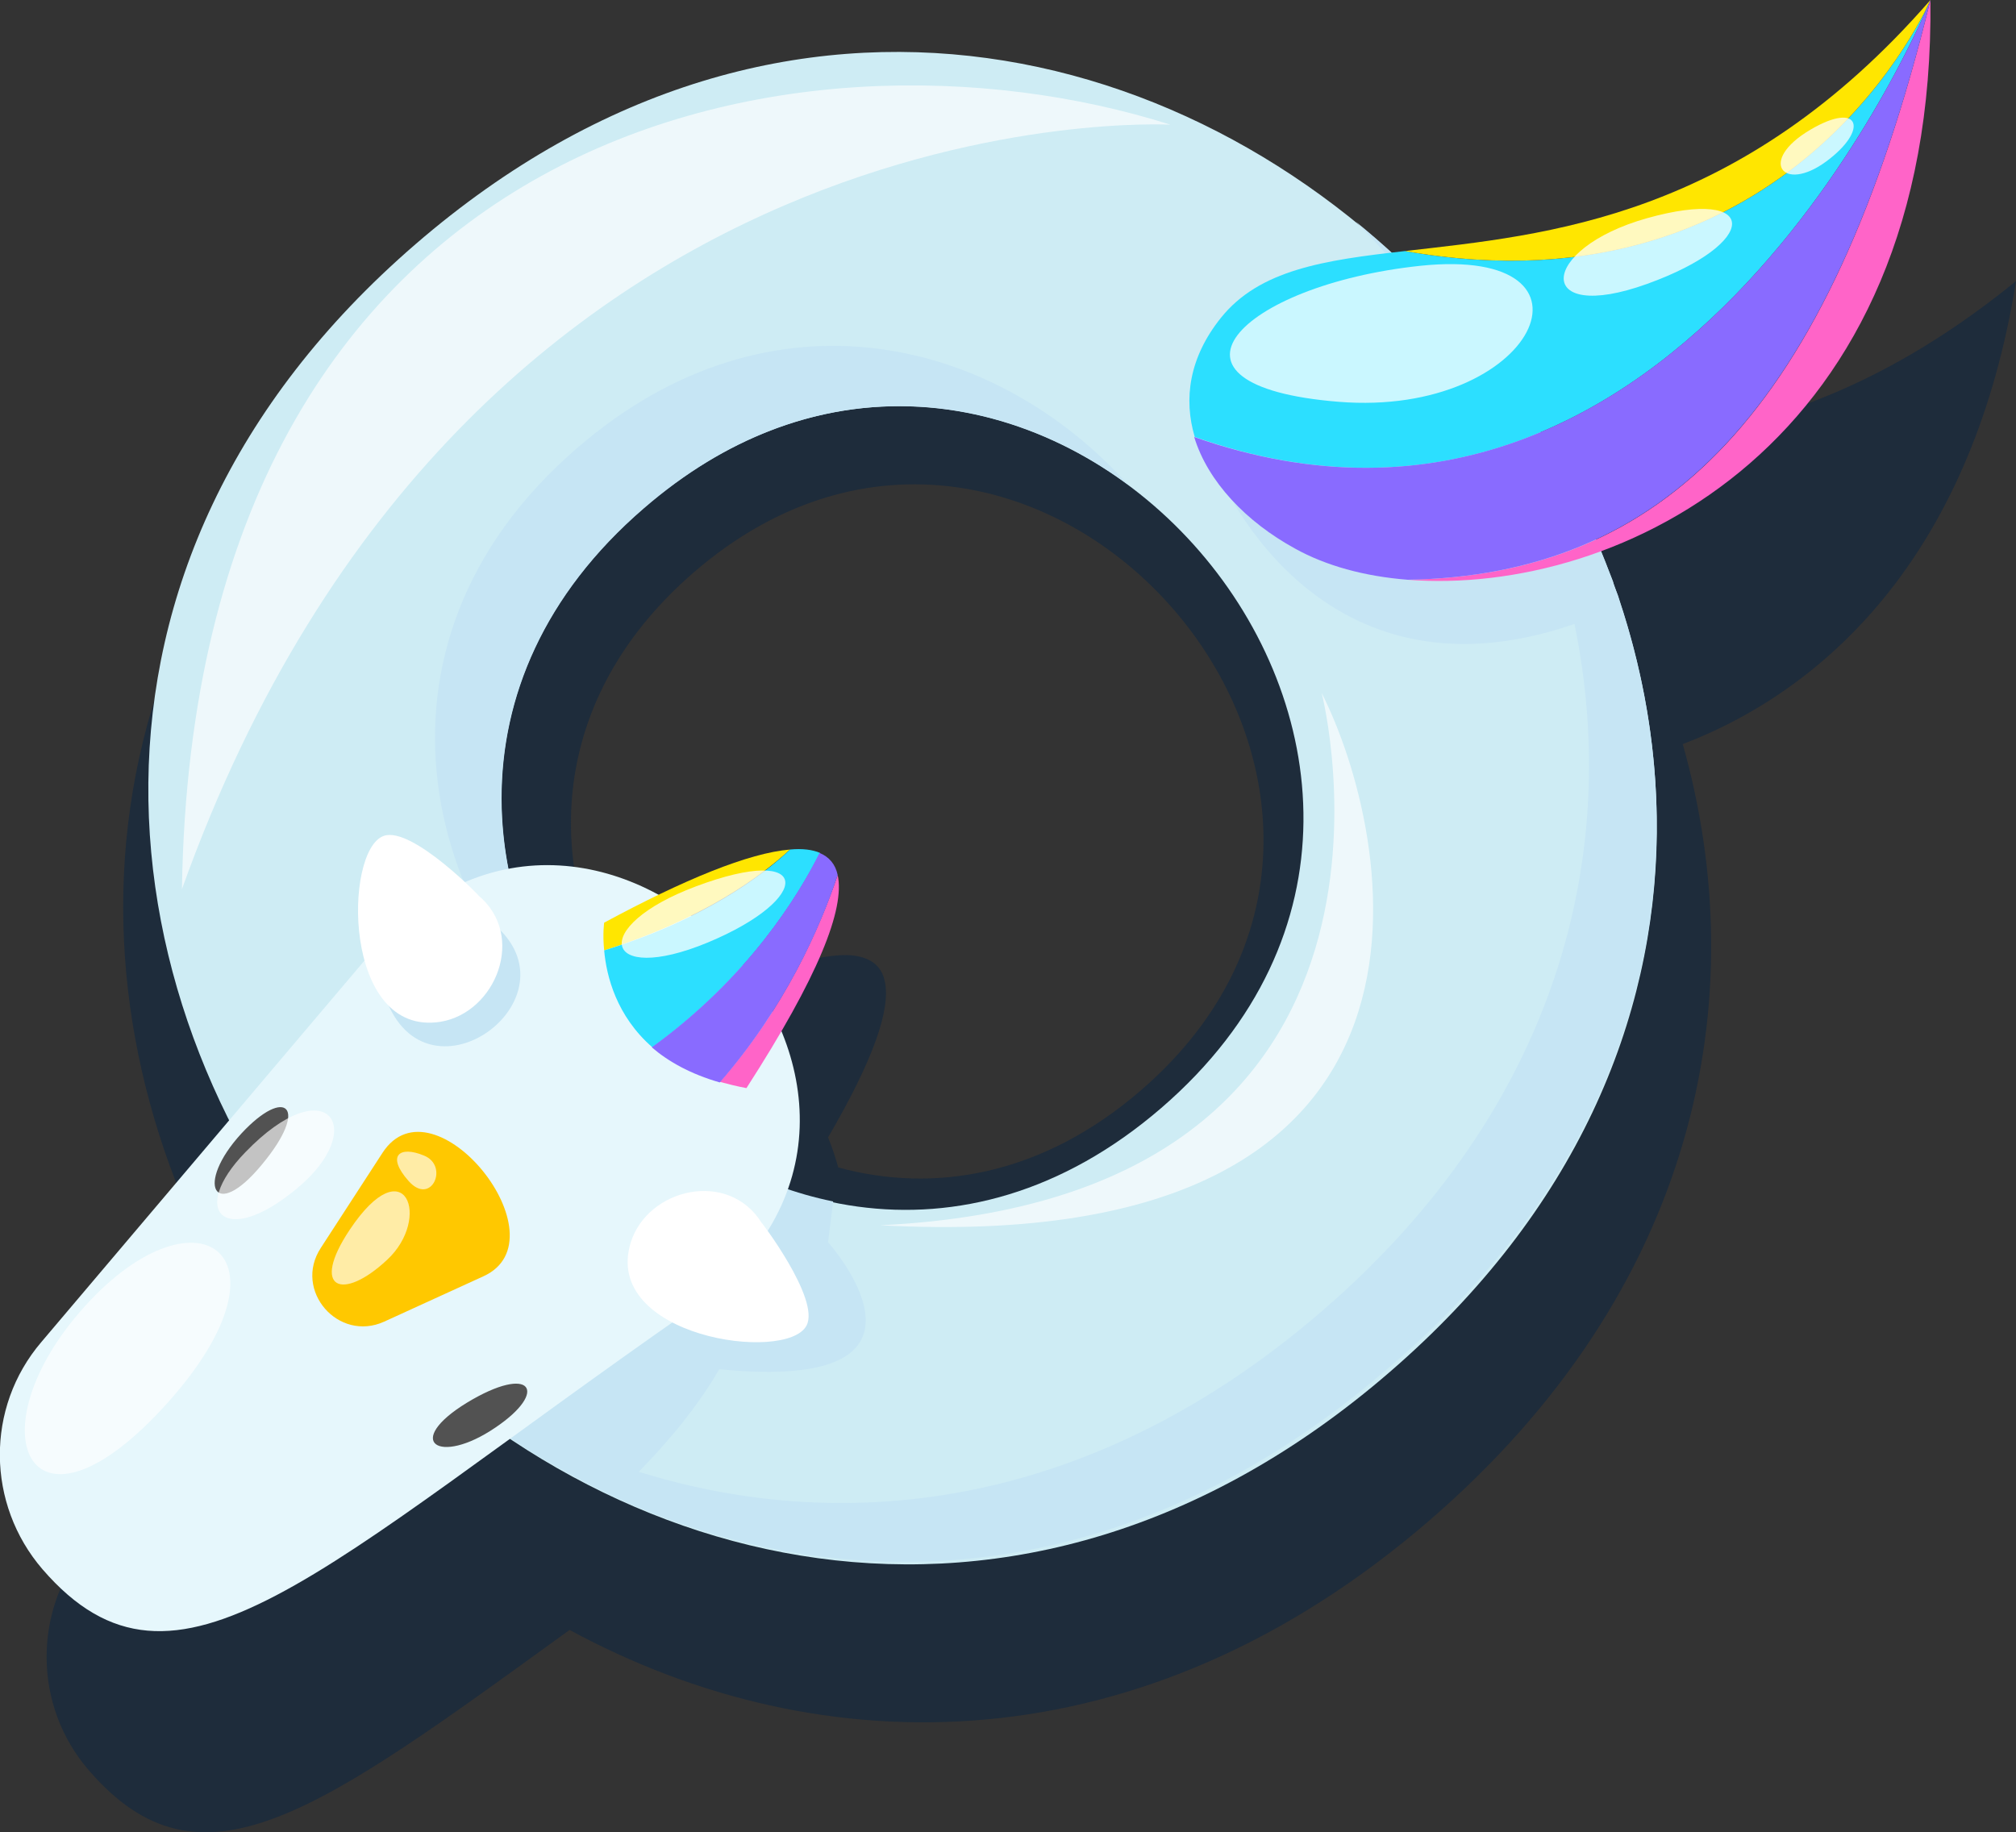
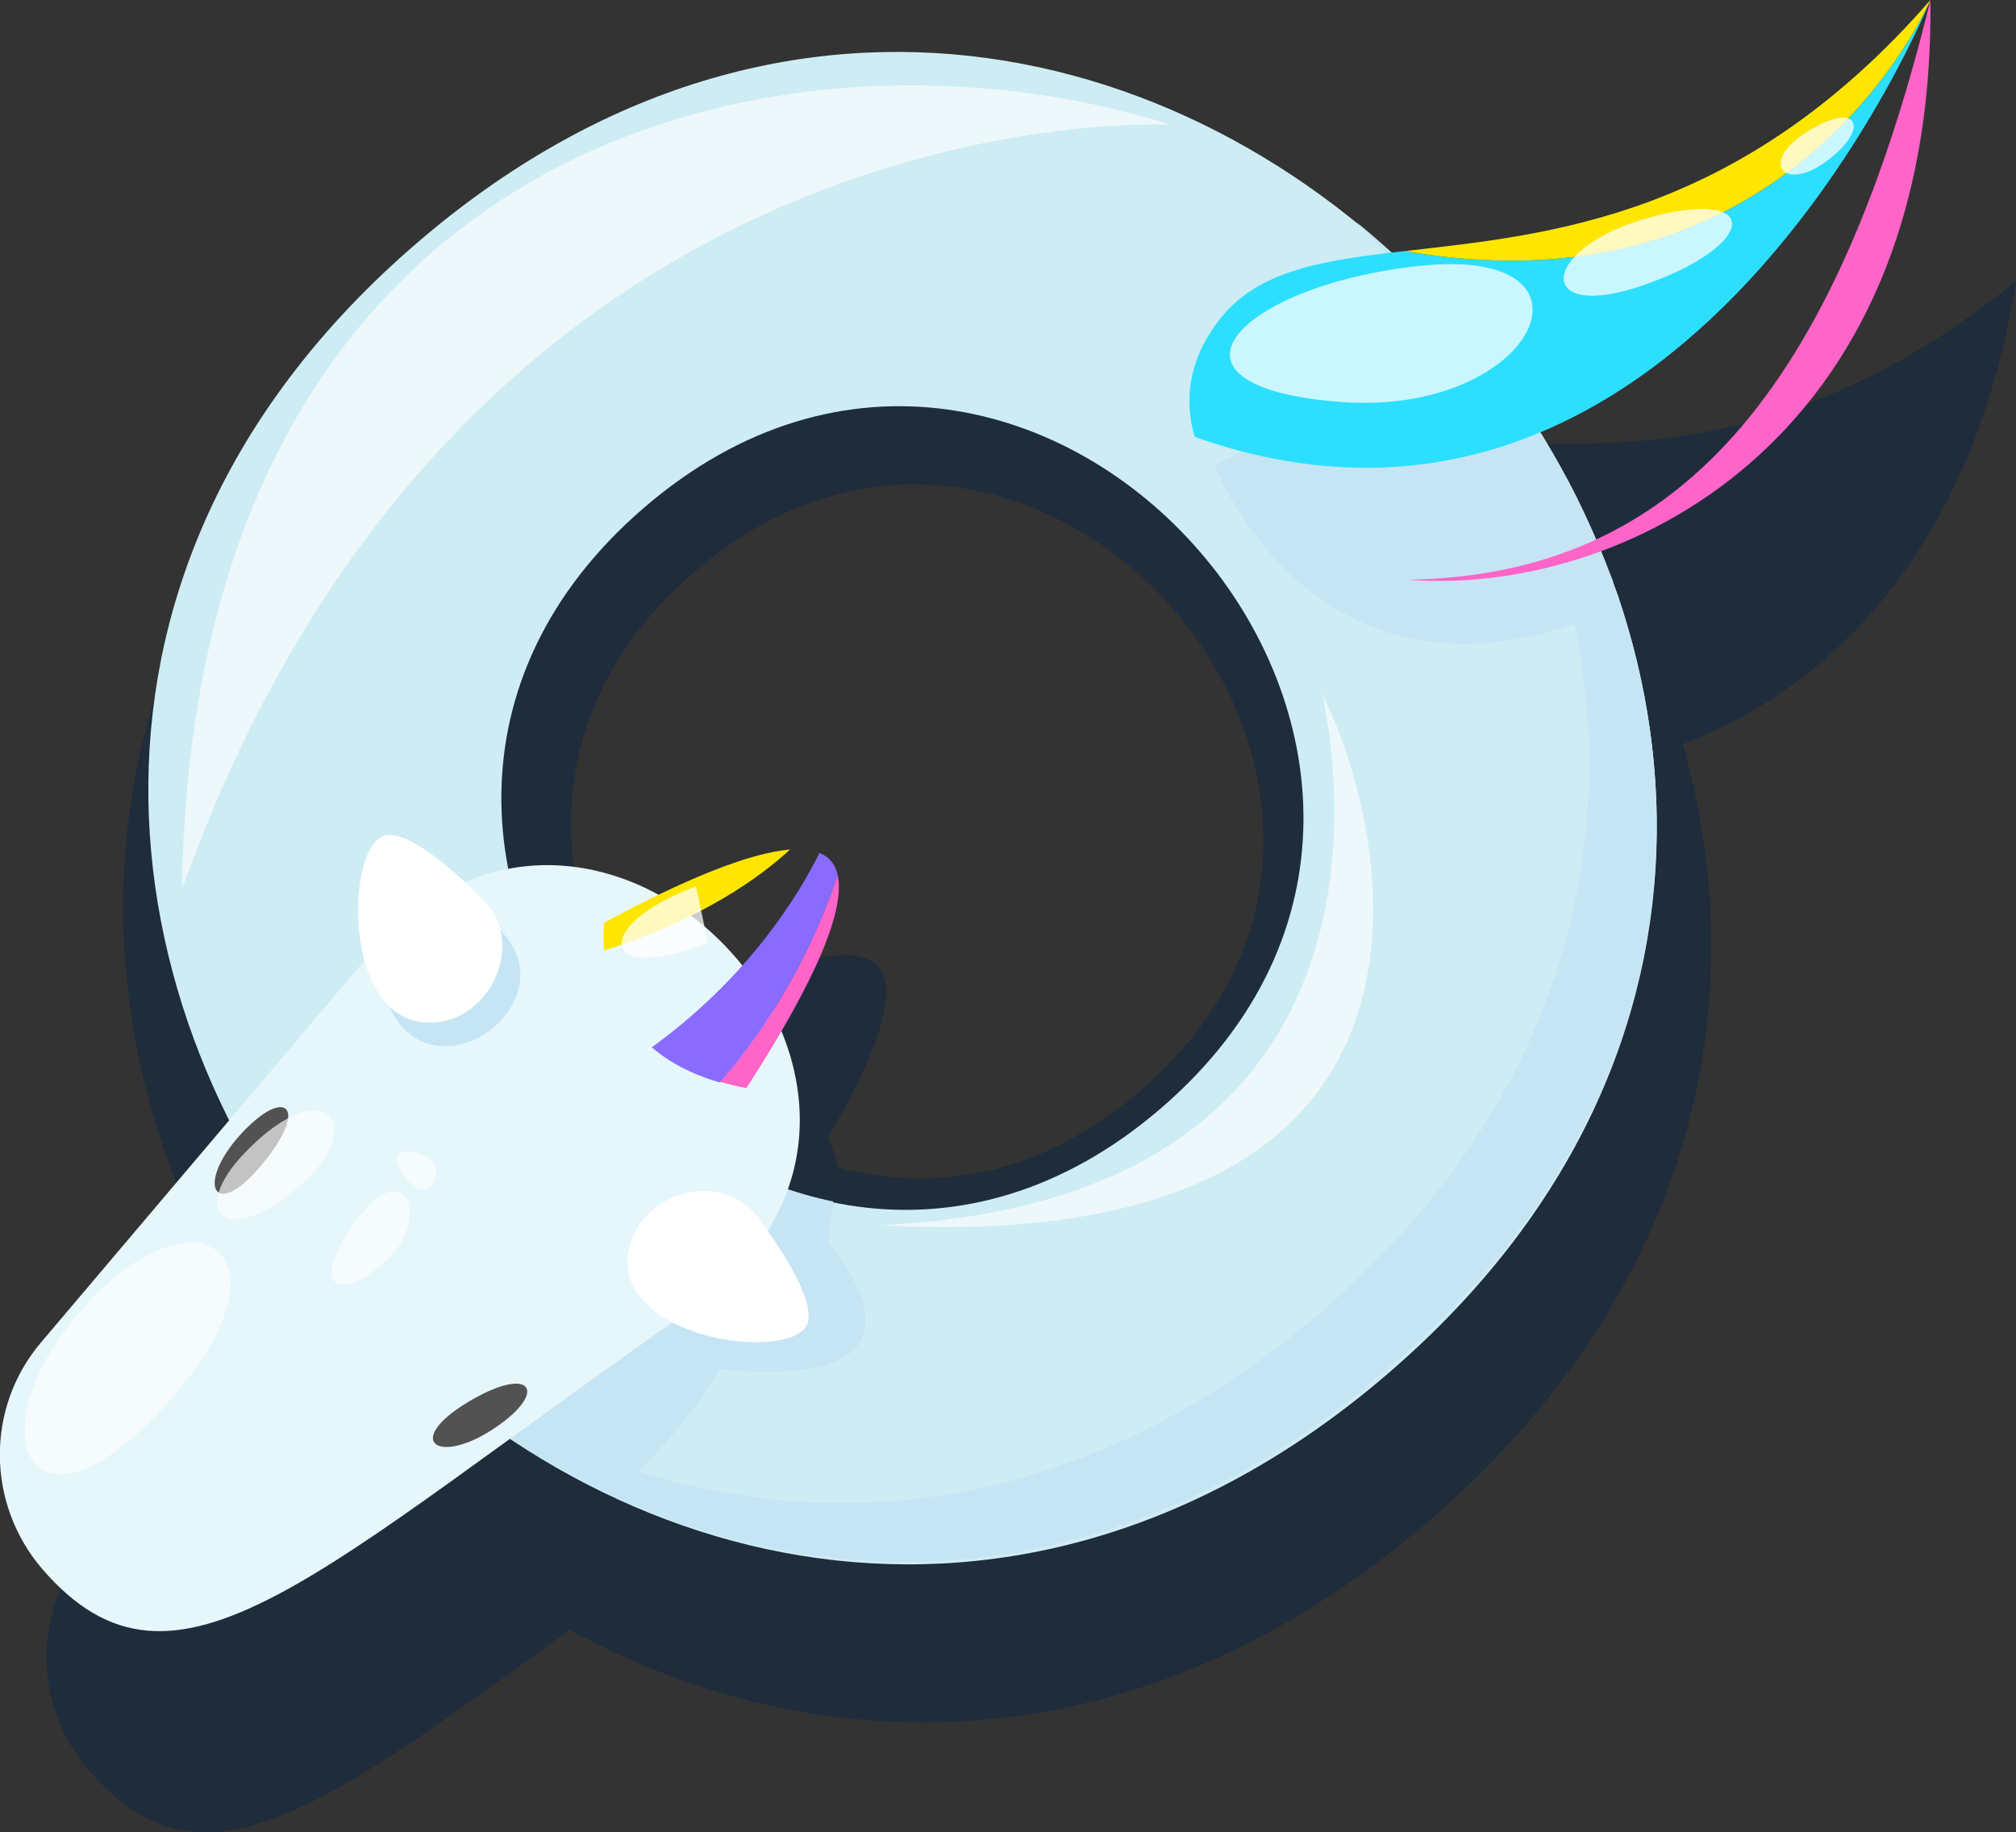
<svg xmlns="http://www.w3.org/2000/svg" version="1.1" id="Layer_1" x="0px" y="0px" viewBox="0 0 355.7 323.3" style="enable-background:new 0 0 355.7 323.3;" xml:space="preserve">
  <rect x="0" y="0" width="355.7" height="323.3" fill="#333333" stroke="none" />
  <style type="text/css">
	.st0{opacity:0.46;fill:#062345;enable-background:new    ;}
	.st1{fill:#CEECF4;}
	.st2{fill:#C6E5F4;}
	.st3{fill:#E6F7FC;}
	.st4{fill:#2CDFFF;}
	.st5{fill:#FFE600;}
	.st6{fill:#FF64C8;}
	.st7{fill:#896BFF;}
	.st8{fill:#FFFFFF;}
	.st9{fill:#FFC800;}
	.st10{fill:#525252;}
	.st11{opacity:0.75;fill:#FFFFFF;}
	.st12{opacity:0.65;fill:#FFFFFF;}
</style>
  <g>
    <path class="st0" d="M355.7,49.6c-33.5,27.3-62.8,29.4-86.3,28.6c-44.5-55.5-126.8-80.9-198-19.4C9,112.6,11.4,184.7,45.6,236.8   l-30,35.5C5.7,284,5.8,301,15.7,312.4c19.7,22.8,40.1,7.6,84.8-24.8c44.4,24.1,101,24.5,151.8-19.4c47.1-40.7,57.3-91.9,44.6-136.9   C323.3,121.2,348.2,96.6,355.7,49.6z M201.3,192.4c-17.5,15.1-36.6,18.2-53.4,13.6c-0.5-1.8-1.1-3.6-1.8-5.3   c8.1-13.9,11.1-22.7,10-27.6c-0.4-1.9-1.5-3.2-3.2-3.9c-1.4-0.6-3.2-0.8-5.3-0.6c-5.5,0.4-13.5,3.3-23.2,8   c-5.4-3-11.3-4.8-17.4-5.2c-10.7-21.8-9-49.3,15.4-70.4C182.7,48.9,261.7,140.2,201.3,192.4z" />
    <path class="st1" d="M73.3,43.1c-131.5,113.6,40.3,312.7,171.9,199C376.7,128.5,204.9-70.6,73.3,43.1z M113.5,89.7   c69.9-60.4,161.4,45.4,91.4,105.8C135,255.8,43.6,150.1,113.5,89.7z" />
    <g>
-       <path class="st2" d="M107.8,189c-23.7-26.4-29.7-68.7,5.8-99.3c29.1-25.2,62-21.5,85.4-4.2c-23-25.6-62.7-36.2-97.1-6.5    C61,114.2,75.1,164.9,107.8,189z" />
      <path class="st2" d="M285.8,106.1c-0.2-0.7-0.4-1.3-0.7-2c-0.2-0.5-0.4-1-0.5-1.5c-0.2-0.5-0.4-1-0.6-1.5c-0.2-0.5-0.4-1-0.6-1.5    c-0.2-0.5-0.4-1-0.6-1.5c-0.2-0.5-0.4-1-0.6-1.4c-0.2-0.5-0.4-1-0.7-1.6c-0.2-0.5-0.4-0.9-0.6-1.4c-0.3-0.6-0.5-1.2-0.8-1.8    c-0.2-0.4-0.4-0.8-0.6-1.3c-0.4-0.9-0.8-1.7-1.2-2.6c-0.2-0.4-0.4-0.8-0.6-1.2c-0.3-0.6-0.6-1.1-0.9-1.7c-0.2-0.4-0.4-0.8-0.7-1.2    c-0.3-0.5-0.6-1.1-0.9-1.6c-0.2-0.4-0.4-0.8-0.7-1.2c-0.3-0.6-0.6-1.1-1-1.7c-0.2-0.4-0.4-0.7-0.6-1.1c-0.4-0.7-0.9-1.5-1.3-2.2    c-0.1-0.2-0.2-0.4-0.3-0.6c-0.6-0.9-1.1-1.8-1.7-2.7c-0.2-0.3-0.4-0.6-0.6-0.9c-0.4-0.6-0.8-1.2-1.2-1.8c-0.2-0.3-0.5-0.7-0.7-1    c-0.4-0.6-0.8-1.1-1.2-1.7c-0.2-0.3-0.5-0.7-0.7-1c-0.1-0.2-0.3-0.4-0.4-0.5c-7.4-10-16-19-25.6-26.8c8.1,8.2,15.2,17.3,21.1,27.1    c-10.8,0.8-19.3,2.6-19.3,2.6l-26.7,13.3c0,0,16.9,44.1,63.5,28c8.3,40.5-2.8,85.2-44.5,121.2c-39.7,34.3-83,40.1-120.6,28.4    c4.9-5,10.3-11.3,14.2-18.1c43.2,4.3,19.2-22.4,19.2-22.4l0.9-7.2c-13.3-2.7-25.6-9.6-35.4-19.1l-10.3,8.1l-35,33    c0.3,0.3,0.6,0.6,0.9,0.9c0,0,0,0,0,0c0.2,0.2,0.4,0.4,0.7,0.6c0.4,0.4,0.8,0.8,1.1,1.1c0.4,0.3,0.7,0.7,1.1,1    c0.4,0.4,0.8,0.7,1.1,1.1c0.4,0.4,0.8,0.7,1.1,1.1c0.4,0.3,0.7,0.7,1.1,1c0.5,0.5,1,0.9,1.5,1.3c0.5,0.4,1,0.9,1.5,1.3    c0.5,0.4,1,0.9,1.5,1.3c0.3,0.3,0.7,0.5,1,0.8c0.5,0.4,0.9,0.8,1.4,1.1c0.3,0.3,0.7,0.5,1.1,0.8c0.5,0.4,0.9,0.7,1.4,1.1    c0.4,0.3,0.7,0.5,1.1,0.8c0.5,0.4,1,0.7,1.4,1.1c0.3,0.3,0.7,0.5,1,0.7c0.5,0.4,1,0.7,1.5,1.1c0.3,0.2,0.7,0.5,1,0.7    c0.5,0.4,1.1,0.7,1.6,1.1c0.3,0.2,0.6,0.4,0.9,0.6c0.6,0.4,1.2,0.8,1.8,1.2c0.3,0.2,0.5,0.3,0.8,0.5c0.7,0.5,1.5,0.9,2.2,1.3    c0.1,0.1,0.3,0.2,0.4,0.2c1.8,1.1,3.7,2.1,5.5,3.1c0.1,0,0.1,0.1,0.2,0.1c0.8,0.4,1.7,0.9,2.5,1.3c0.2,0.1,0.4,0.2,0.6,0.3    c0.7,0.4,1.5,0.7,2.2,1.1c0.1,0,0.2,0.1,0.2,0.1c40.9,19.1,91.3,17.2,136.9-22.1C292,201.6,300.4,150.3,285.8,106.1z" />
    </g>
    <path class="st3" d="M121.7,231.2c-65.9,45.9-90.6,73-114.2,45.7c-9.9-11.5-10.1-28.5-0.2-40.1l57.6-68   C106.3,119.9,174.9,194.2,121.7,231.2z" />
    <path class="st2" d="M67.6,174.8c6.7,22.4,35.7,1.3,19.2-12C70.8,165.2,67.6,174.8,67.6,174.8z" />
    <g>
      <path class="st4" d="M340.6,0c0,0-23.9,56.4-92.7,44.3c-14.3,1.6-25.7,3.3-32.5,11.8c-5.6,7-6.6,14.3-4.6,21    C297.3,107.6,340.6,0,340.6,0z" />
      <path class="st5" d="M340.6,0c-33.7,38.7-67.7,41.4-92.7,44.3C316.7,56.4,340.6,0,340.6,0z" />
      <path class="st6" d="M340.6,0c-17.9,73.3-47.5,101.5-92.2,102.3C285.4,105.2,341.5,78.8,340.6,0z" />
-       <path class="st7" d="M340.6,0c0,0-43.3,107.6-129.9,77.1c2.4,7.9,9.2,15,17.8,19.7c5.4,3,12.2,4.9,19.9,5.5    C293,101.5,322.7,73.3,340.6,0z" />
    </g>
    <path class="st8" d="M77.7,180.3c-17.3,2.7-17.1-30.3-10-32.8c5-1.8,17.5,11.2,16.7,10.5C92.9,165.1,87.5,178.7,77.7,180.3z" />
    <path class="st8" d="M111.3,219.2c-5.2,16.7,27.5,21.4,31,14.7c2.5-4.7-8.5-19-7.9-18.1C128.5,206.3,114.3,209.7,111.3,219.2z" />
-     <path class="st9" d="M67.5,203.4l-10.9,16.8c-4.9,7.5,3.1,16.7,11.2,13l17.5-8C99.8,218.6,76.5,189.6,67.5,203.4z" />
    <path class="st10" d="M42.6,200c-8.2,8.9-4.9,15.8,3.6,5.5C54.7,195.3,50.4,191.6,42.6,200z" />
    <path class="st10" d="M87.4,251.9c-10,6.8-16.3,2.5-5-4.4C93.8,240.6,96.9,245.5,87.4,251.9z" />
    <g>
      <path class="st6" d="M131.7,192c12.7-19.7,17.4-31.6,16.1-37.6c-3.2,9.4-9.3,23.4-20.8,36.5C128.5,191.3,130.1,191.7,131.7,192z" />
      <path class="st5" d="M139.4,149.9c-7.3,0.6-18.7,5.3-32.8,12.9c0,0-0.3,2,0,4.9C124,162.2,134.2,154.7,139.4,149.9z" />
-       <path class="st4" d="M144.7,150.5c-1.4-0.6-3.2-0.8-5.3-0.6c-5.1,4.8-15.3,12.4-32.8,17.8c0.4,4.6,2.2,11.6,8.5,17.1    C132.1,172.5,140.9,158,144.7,150.5z" />
      <path class="st7" d="M147.8,154.4c-0.4-1.9-1.5-3.2-3.2-3.9c-3.8,7.6-12.6,22-29.6,34.3c2.9,2.5,6.8,4.7,12,6.2    C138.5,177.8,144.7,163.8,147.8,154.4z" />
    </g>
-     <path class="st11" d="M122.8,156.4c-19,7.1-16.5,17.6,2.1,9.9C143.6,158.5,143.3,148.7,122.8,156.4z" />
+     <path class="st11" d="M122.8,156.4c-19,7.1-16.5,17.6,2.1,9.9z" />
    <path class="st11" d="M250.6,46.9c-32,3.4-49.2,21.2-14.4,24C271,73.7,285,43.3,250.6,46.9z" />
    <path class="st11" d="M290.6,38.5c-19.2,5.4-20,18.8,0,11.6S310.6,32.9,290.6,38.5z" />
    <path class="st11" d="M319.4,22.9c-9.3,5.5-4.8,11.2,2.8,5.6S328.2,17.7,319.4,22.9z" />
    <path class="st12" d="M206.5,22C140.9,1.2,34.2,22,32.1,156.9C82.8,15.1,206.5,22,206.5,22z" />
    <path class="st12" d="M233.2,122.3c0,0,22.9,89.1-77.9,93.9C262.5,222,245.4,146.3,233.2,122.3z" />
    <path class="st12" d="M61.7,217c-7,10.5-1.3,12.7,6.6,5.3C76.2,215,71.5,202.3,61.7,217z" />
    <path class="st12" d="M74.8,203.9c-4.3-1.8-6.7,0-2.7,4.5S79.3,205.7,74.8,203.9z" />
    <path class="st12" d="M14,231.6c-18.6,21.6-8.5,42.7,15.5,16S34.2,208.1,14,231.6z" />
    <path class="st12" d="M43.3,203.3c-10.1,10.4-3.7,17.1,9.1,6.4C65.2,199.1,57.7,188.4,43.3,203.3z" />
  </g>
</svg>